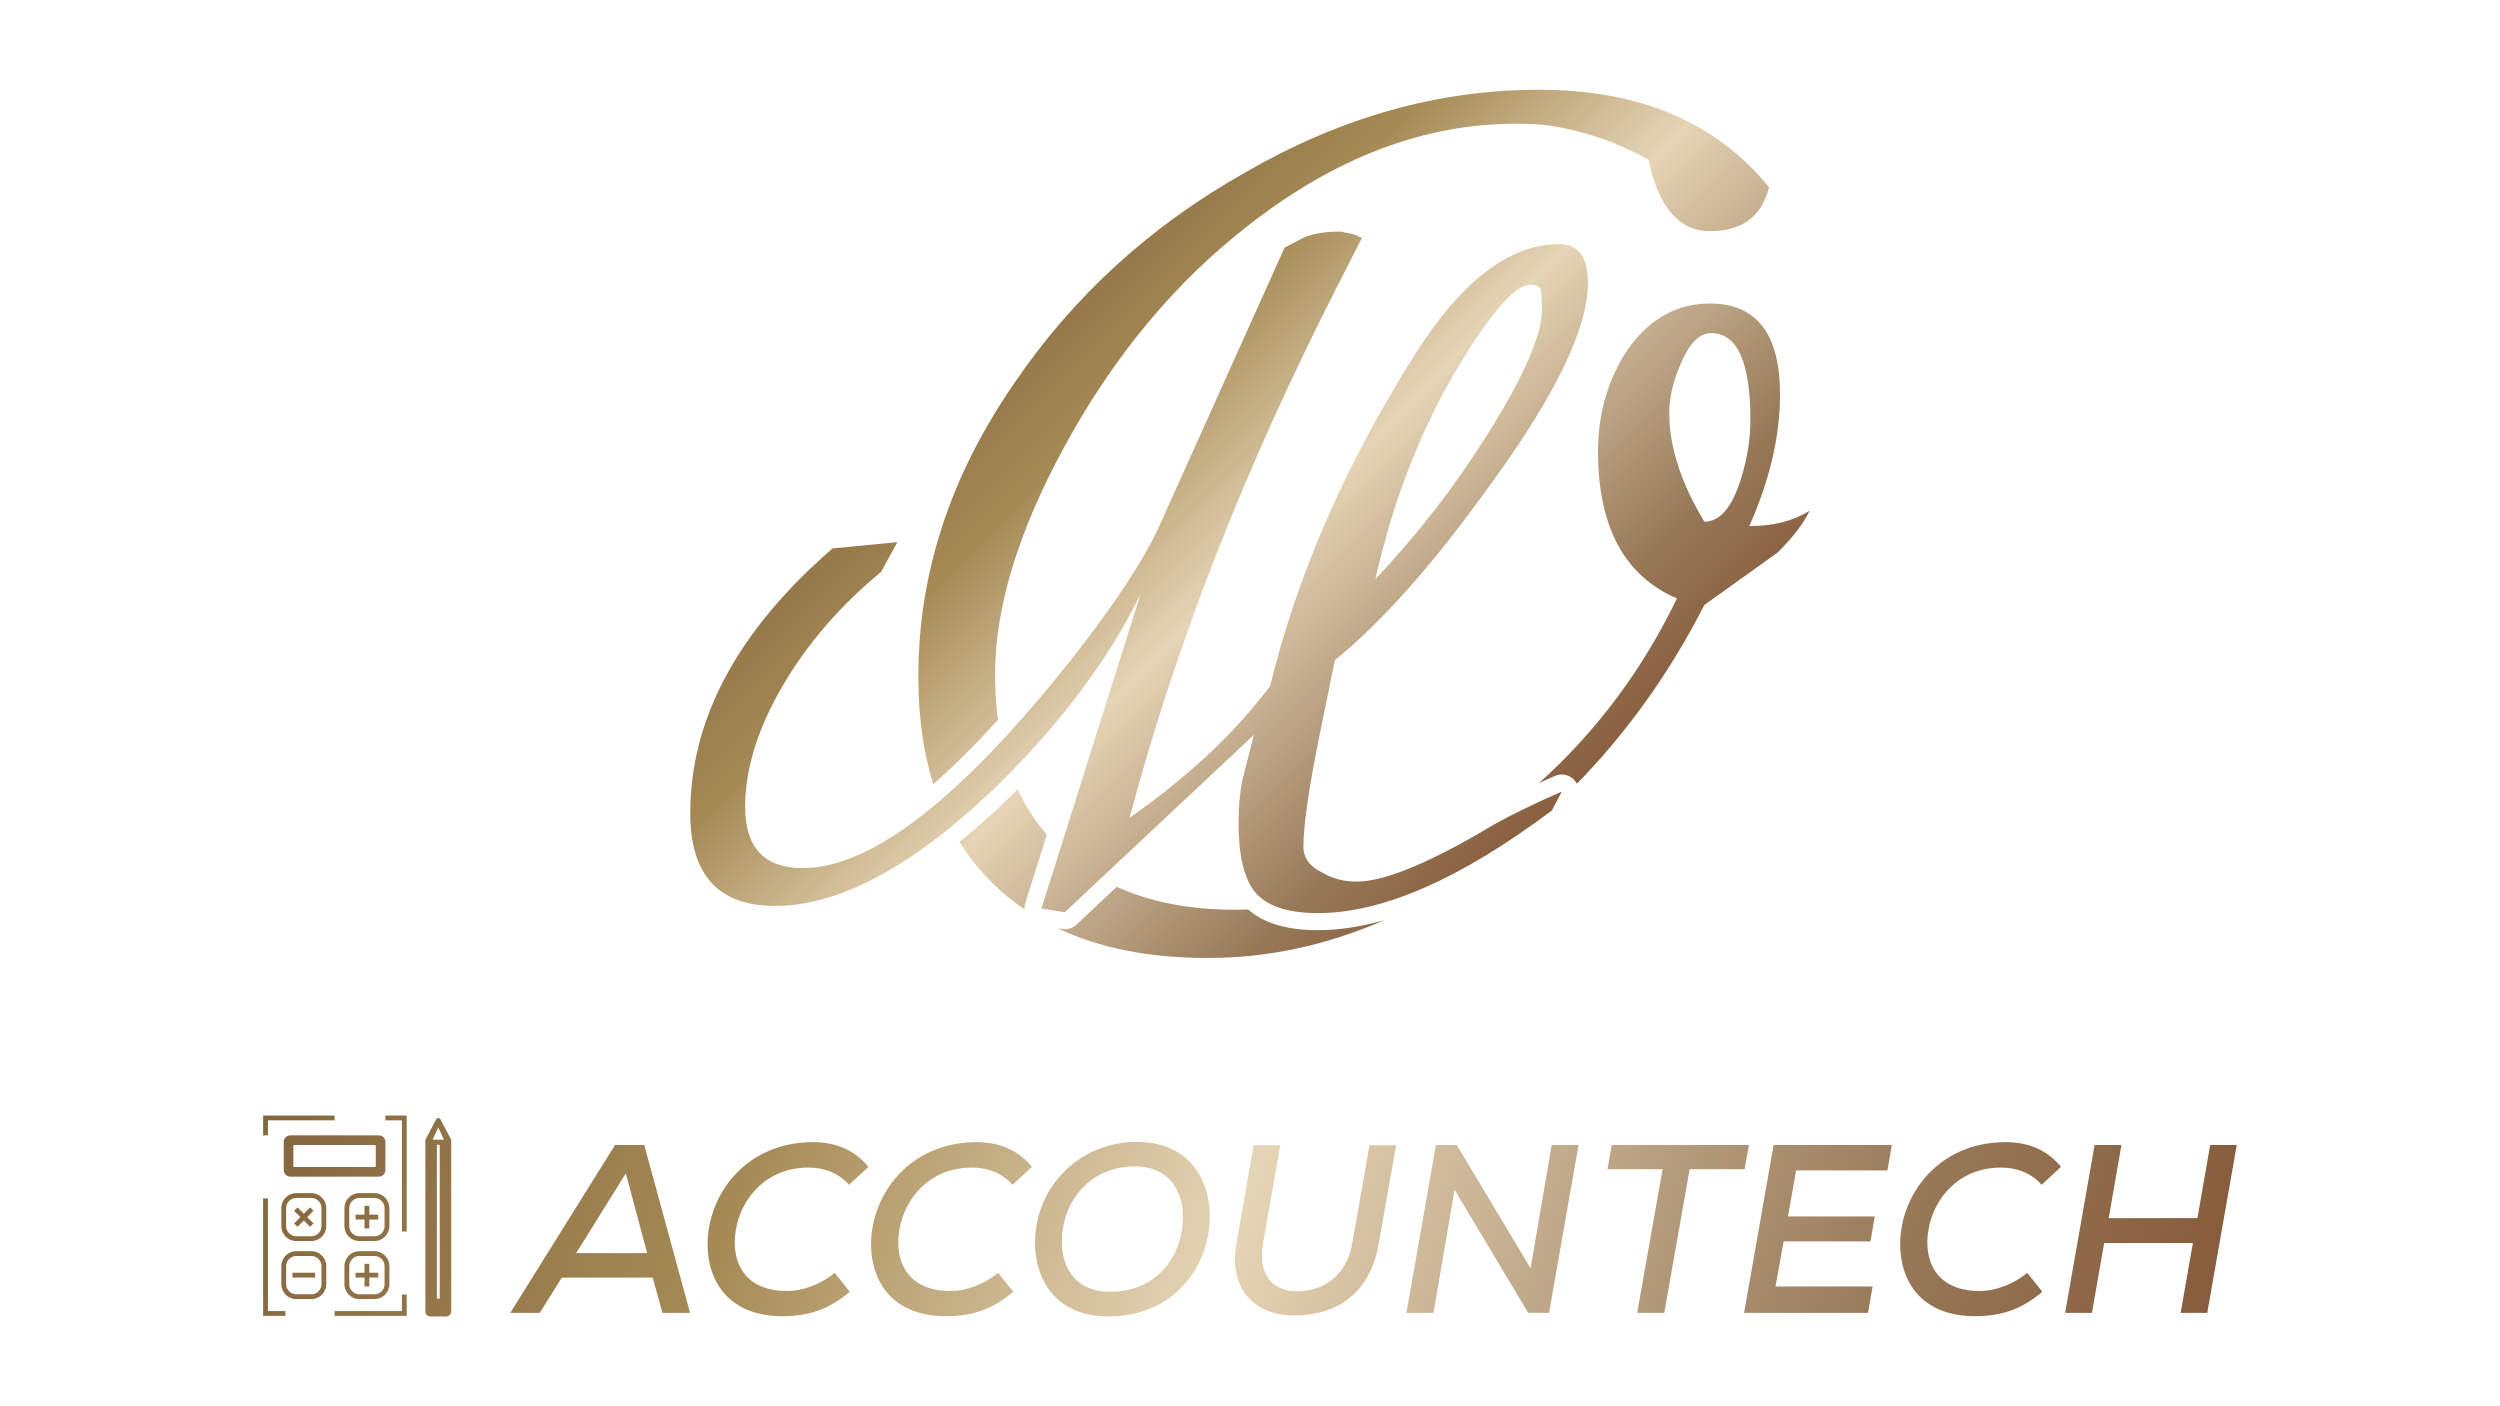
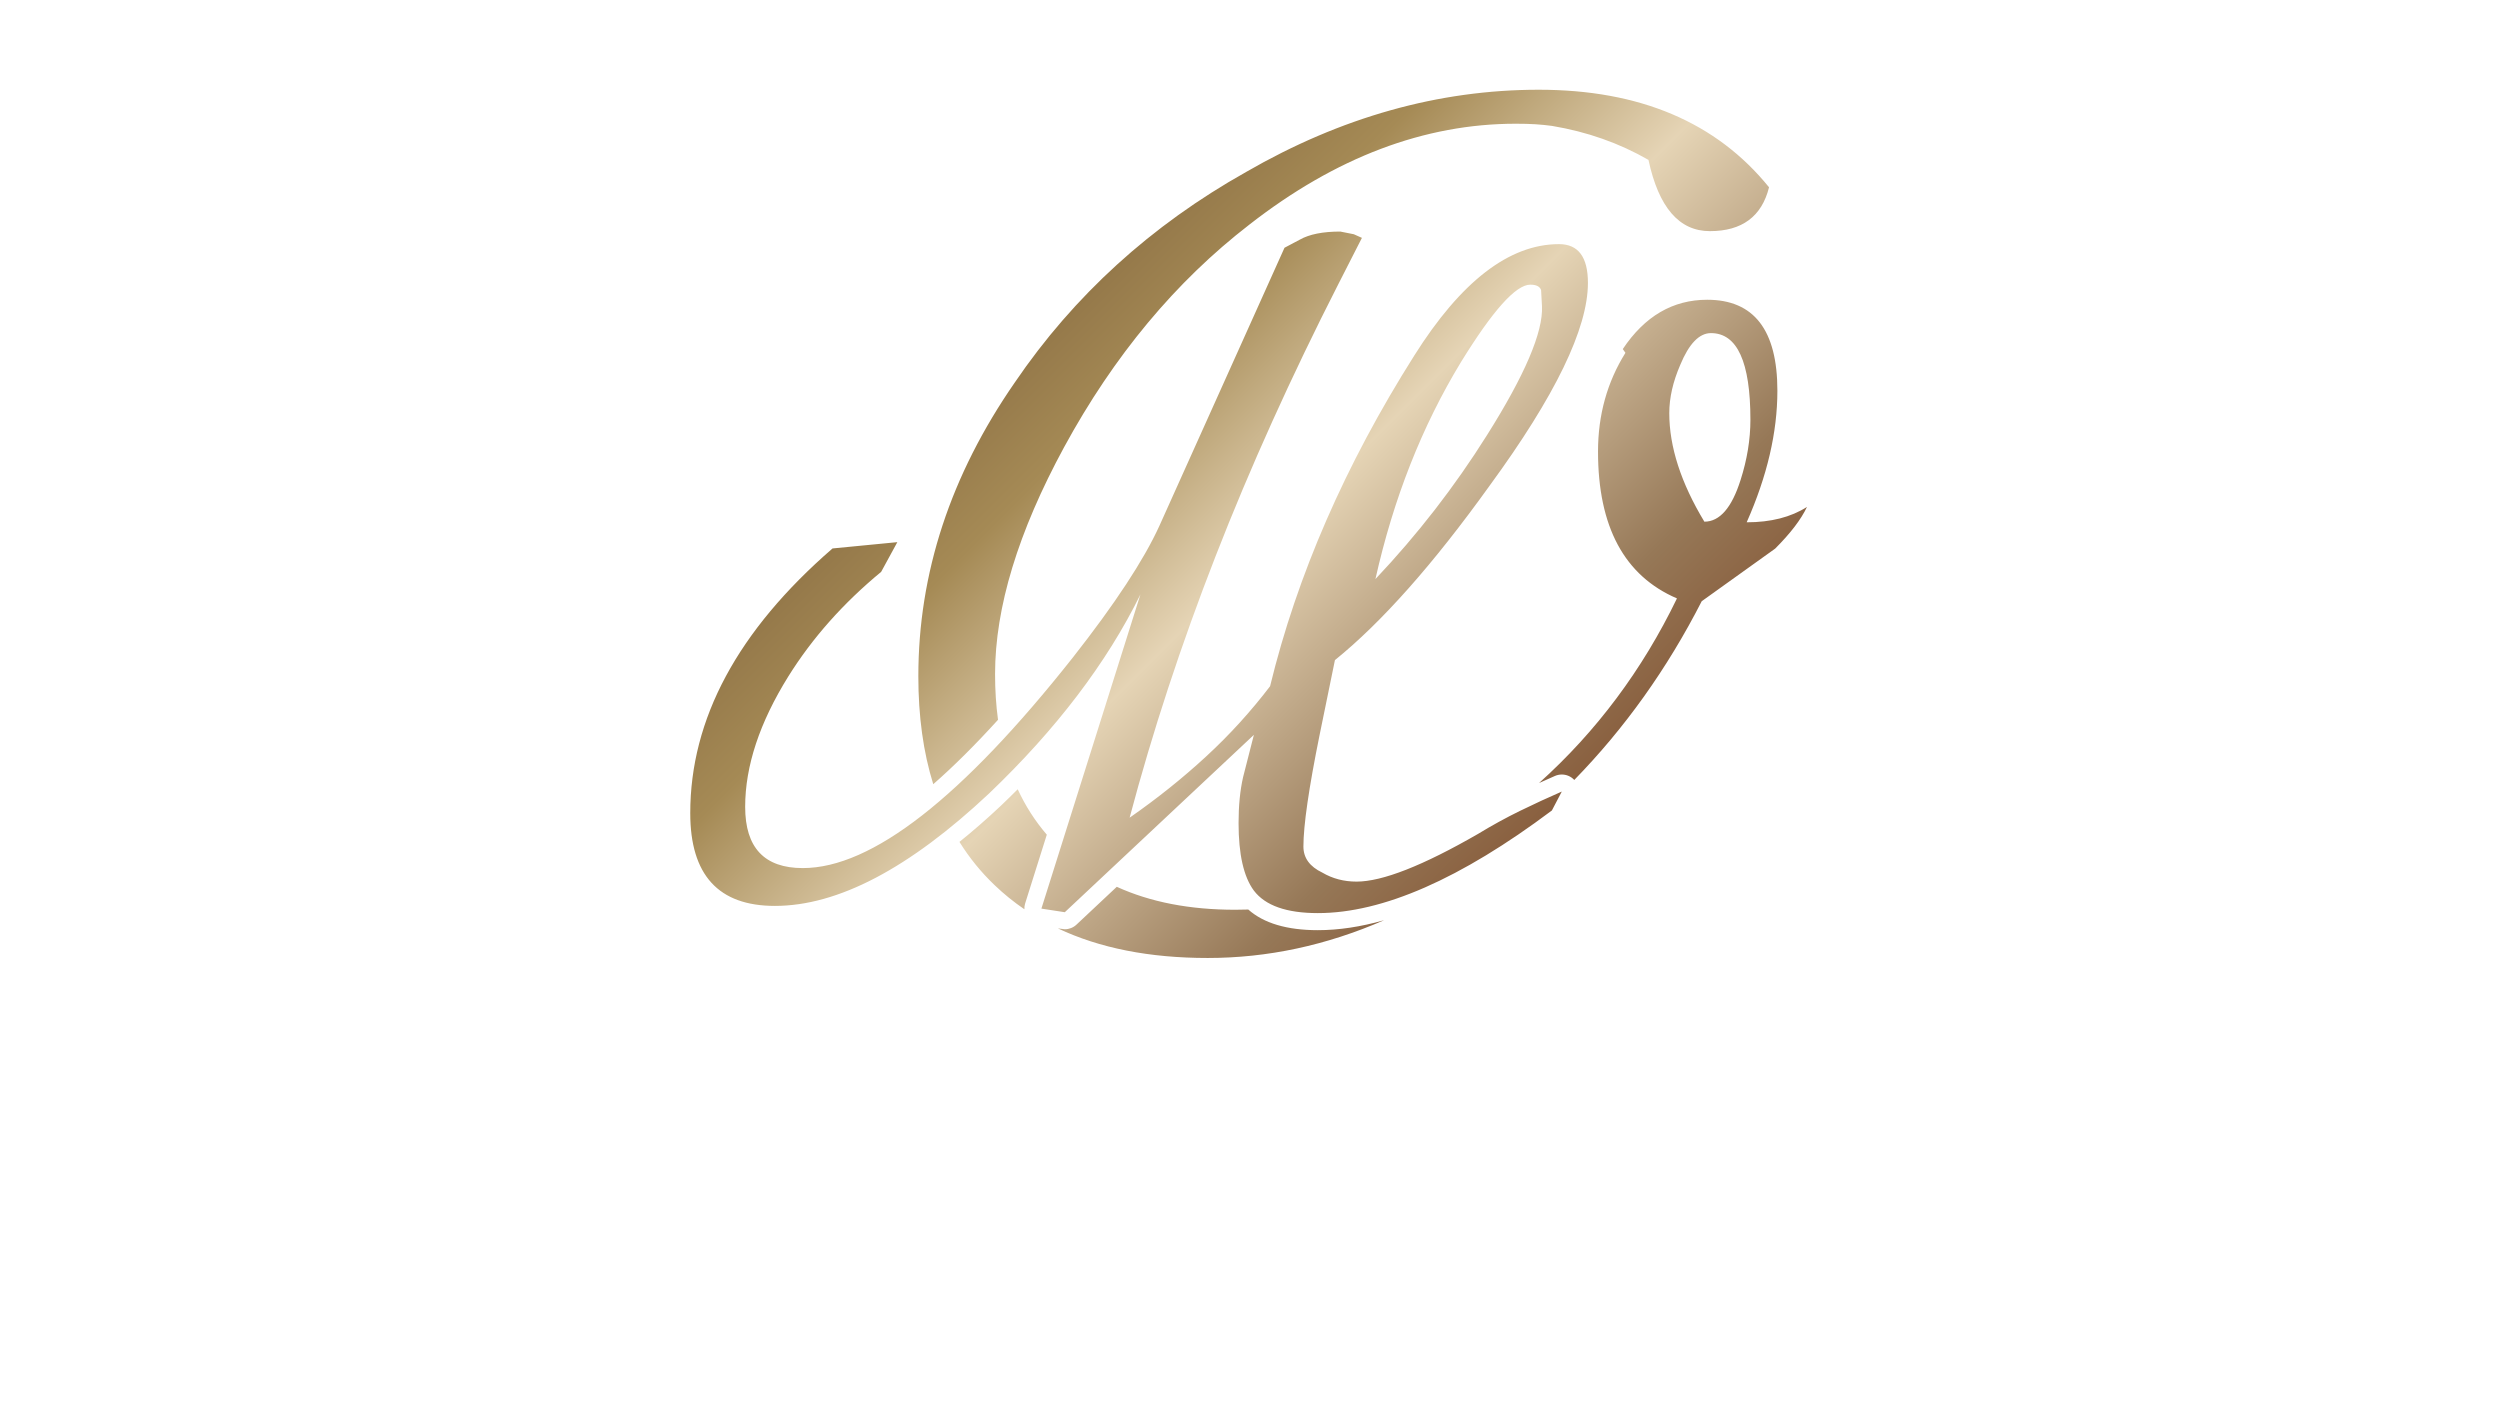
<svg xmlns="http://www.w3.org/2000/svg" width="100%" height="100%" viewBox="0 0 6667 3750" version="1.1" xml:space="preserve" style="fill-rule:evenodd;clip-rule:evenodd;stroke-linejoin:round;stroke-miterlimit:2;">
  <g>
-     <path d="M3323.22,458.58c-253.413,142.289 -459.073,329.429 -616.907,561.345c-171.52,247.537 -257.28,508.692 -257.28,783.518c0,106.884 13.24,202.834 39.786,287.85c54.528,-47.678 112.098,-104.95 172.717,-171.743c-5.281,-38.603 -7.884,-79.215 -7.884,-121.983c0,-177.322 61.438,-379.04 184.165,-605.155c132.619,-243.668 297.222,-441.444 494.105,-593.477c229.983,-179.33 466.808,-268.957 710.477,-268.957c19.413,-0 36.966,0.446 52.661,1.413c15.545,1.041 30.123,2.529 43.809,4.388c93.57,15.62 179.256,45.818 257.28,90.669c27.223,126.744 81.893,189.966 163.71,189.966c85.76,0 138.347,-38.975 157.834,-116.925c-140.354,-173.379 -344.973,-260.173 -613.931,-260.173c-267.024,-0 -527.279,73.034 -780.542,219.264Zm143.107,180.52l-40.835,21.645l-333.742,741.865c-41.653,91.264 -118.488,208.115 -230.504,350.626c-296.18,374.511 -536.279,561.792 -720.369,561.792c-102.421,-0 -153.669,-54.372 -153.669,-163.264c0,-108.818 38.455,-224.843 115.289,-348.172c63.967,-102.421 146.454,-195.248 247.313,-278.479l43.222,-79.289l-172.866,16.81c-252.966,219.347 -379.404,454.684 -379.404,705.947c-0,164.893 75.265,247.306 225.735,247.306c168.025,-0 358.511,-100.034 571.461,-300.123c179.181,-171.297 313.66,-348.172 403.362,-530.626l-264.123,837.964l62.405,9.595l504.221,-472.975l-28.785,112.827c-8.033,35.256 -12.05,76.016 -12.05,122.429c0,83.232 13.612,143.33 40.835,180.074c30.421,40.017 87.247,60.025 170.479,60.025c172.858,-0 380.973,-91.19 624.27,-273.718l26.405,-50.43c-36.818,16.066 -74.008,33.248 -111.645,51.62c-37.636,18.446 -74.826,38.826 -111.644,61.289c-147.272,84.867 -255.346,127.264 -324.147,127.264c-33.62,-0 -64.041,-8.033 -91.19,-24.025c-33.62,-15.992 -50.429,-39.198 -50.429,-69.619c-0,-56.083 14.355,-155.306 43.214,-297.736l40.835,-199.345c124.809,-100.785 262.486,-256.09 412.957,-465.767c174.421,-238.536 261.735,-418.61 261.735,-540.221c0,-68.801 -25.653,-103.313 -76.901,-103.313c-132.843,-0 -261.669,99.297 -386.552,297.742c-184.091,291.346 -312.098,585.08 -384.172,881.253c-51.248,67.165 -108,129.651 -170.479,187.214c-62.405,57.644 -130.462,112.09 -204.098,163.346c60.842,-228.949 137.23,-461.386 229.313,-697.535c92.008,-236.089 201.272,-478.195 327.792,-726.319l62.405,-122.437l-21.645,-9.669l-36,-7.133c-46.413,-0 -82.413,7.133 -107.999,21.562Zm429.766,326.528c84.793,-137.603 146.454,-206.479 184.909,-206.479c15.917,0 25.586,4.835 28.785,14.43l2.373,43.215c3.205,68.801 -45.588,183.272 -146.447,343.337c-43.215,68.876 -89.702,135.297 -139.239,199.264c-49.686,64.041 -102.496,125.709 -158.504,184.908c48.05,-214.504 124.066,-407.378 228.123,-578.675Zm438.619,-24.694c-48.719,78.024 -73.116,165.718 -73.116,263.156c0,200.751 70.215,331.437 210.495,391.759c-92.164,190.71 -214.735,354.866 -367.808,492.394c14.281,-6.545 28.487,-12.867 42.545,-18.966c5.95,-2.529 12.05,-3.786 18.223,-3.786c12.347,-0 24.471,5.05 33.248,14.496c2.826,3.05 5.132,6.397 7.066,10.041c134.627,-137.974 247.982,-296.85 339.842,-476.626l195.916,-140.355c40.909,-40.908 69.099,-77.875 84.793,-111.123c-42.917,27.372 -96.552,40.983 -160.809,40.983c54.52,-122.801 81.892,-239.793 81.892,-350.85c0,-161.776 -62.486,-242.627 -187.14,-242.627c-91.636,0 -166.685,43.81 -225.147,131.504Zm116.925,160.884c-0,-40.984 9.818,-83.827 29.231,-128.678c23.355,-56.528 50.727,-84.793 81.892,-84.793c70.14,0 105.248,76.983 105.248,230.95c-0,52.661 -8.777,106.289 -26.256,160.809c-23.43,74.082 -55.644,111.124 -96.545,111.124c-62.405,-103.314 -93.57,-199.859 -93.57,-289.412Zm-1782.37,1046.82c-37.413,35.182 -74.231,67.388 -110.603,96.545c26.33,42.322 57.57,80.776 93.57,115.14c24.694,23.653 51.248,45.223 79.586,64.487c-0.223,-5.132 0.447,-10.339 2.001,-15.396l57.801,-183.495c-31.165,-36.298 -57.05,-76.612 -77.578,-121.091c-14.653,14.653 -29.529,29.306 -44.777,43.81Zm201.421,317.23c-8.48,7.959 -19.562,12.273 -31.091,12.273l-18.446,-2.299c111.272,52.654 244.486,78.91 399.717,78.91c159.47,-0 316.196,-33.545 470.23,-100.71c-62.256,17.702 -121.24,26.553 -176.727,26.553c-82.115,0 -144.297,-18.52 -185.437,-55.041c-11.67,0.446 -23.347,0.595 -35.025,0.595c-120.867,0 -226.115,-20.38 -315.668,-61.215l-107.553,100.934Z" style="fill:url(#_Linear1);fill-rule:nonzero;" />
-     <path d="M1027.81,2974.89l0,12.815l43.989,0l-0,296.493l12.823,0l-0,-309.308l-56.812,-0Zm-326.118,-0l-0,52.832l12.823,-0l-0,-40.017l177.745,0l0,-12.815l-190.568,-0Zm461.482,10.078l-28.852,54.744l0,457.659c0,7.371 5.951,13.314 13.314,13.314l42.464,0c7.289,0 13.239,-5.943 13.239,-13.314l0,-457.659l-28.859,-54.744c-1.183,-2.269 -3.414,-3.407 -5.646,-3.407c-2.231,0 -4.462,1.138 -5.66,3.407Zm5.66,21.57l15.018,32.727l-30.05,0l15.032,-32.727Zm-3.726,46.413l7.512,0l0,410.354l-7.512,0l0,-410.354Zm-390.71,-25.214c-9.744,-0 -17.702,7.884 -17.702,17.702l-0,74.677c-0,9.818 7.958,17.785 17.702,17.785l235.71,-0c9.744,-0 17.702,-7.967 17.702,-17.785l0,-74.677c0,-9.818 -7.958,-17.702 -17.702,-17.702l-235.71,-0Zm7.951,81.669l0,-53.182c0,-1.562 1.265,-2.826 2.834,-2.826l214.14,-0c1.562,-0 2.826,1.264 2.826,2.826l0,53.182c0,1.562 -1.264,2.826 -2.826,2.826l-214.14,0c-1.569,0 -2.834,-1.264 -2.834,-2.826Zm1977.92,209.453c1.934,100.339 61.364,191.826 195.612,191.826c178.37,0 272.379,-137.454 270.445,-271.71c-1.934,-102.346 -62.62,-193.759 -194.347,-193.759c-152.107,-0 -273.577,118.933 -271.71,273.643Zm71.628,-11.529c1.934,-104.801 74.826,-196.876 195.612,-196.876c92.684,0.662 129.123,69.687 127.189,139.976c-1.852,94.016 -64.554,194.354 -194.273,194.354c-95.28,0 -130.469,-68.355 -128.528,-137.454Zm2235.47,10.86c-0,101.008 58.834,191.826 199.412,191.826c66.496,-0 122.132,-15.992 179.702,-65.232l-40.314,-50.503c-37.041,31.313 -85.686,48.57 -127.19,48.57c-115.735,-0 -150.247,-81.149 -136.189,-162.967c13.463,-82.487 79.884,-166.239 193.678,-166.239c41.585,0 81.23,14.727 108.081,46.041l51.768,-47.975c-37.041,-45.371 -87.545,-65.826 -147.644,-65.826c-180.296,0 -281.304,141.248 -281.304,272.305Zm-2744.37,-0c-0,101.008 58.834,191.826 199.487,191.826c66.421,-0 122.05,-15.992 179.62,-65.232l-40.307,-50.503c-37.041,31.313 -85.611,48.57 -127.189,48.57c-115.735,-0 -150.255,-81.149 -136.19,-162.967c13.463,-82.487 79.958,-166.239 193.685,-166.239c41.579,0 81.216,14.727 108.067,46.041l51.768,-47.975c-37.041,-45.371 -87.537,-65.826 -147.636,-65.826c-180.297,0 -281.305,141.248 -281.305,272.305Zm-436.022,-0c-0,101.008 58.76,191.826 199.412,191.826c66.503,-0 122.139,-15.992 179.709,-65.232l-40.321,-50.503c-37.041,31.313 -85.678,48.57 -127.182,48.57c-115.735,-0 -150.247,-81.149 -136.197,-162.967c13.388,-82.487 79.884,-166.239 193.693,-166.239c41.57,0 81.222,14.727 108.073,46.041l51.761,-47.975c-37.108,-45.371 -87.619,-65.826 -147.711,-65.826c-180.229,0 -281.237,141.248 -281.237,272.305Zm4007.05,-264.644l-33.918,195.024l-236.528,0l33.843,-195.024l-71.553,0l-78.627,447.544l71.561,0l32.652,-186.098l236.528,-0l-32.652,186.098l70.958,0l78.694,-447.544l-70.958,0Zm-1164.19,0c-26.256,148.983 -52.438,298.561 -78.694,447.544l330.537,0l12.131,-70.363l-258.916,-0l21.793,-120.198l231.396,-0l11.529,-66.496l-231.471,0l21.719,-122.727l243.594,0l11.529,-67.76l-315.147,0Zm-431.552,0l-11.529,64.562l147.049,0l-67.76,382.982l72.223,0l67.76,-382.982l146.379,0l11.529,-64.562l-365.651,0Zm-160.274,0l-56.231,328.611l-196.876,-328.611l-55.636,0l-78.627,447.544l72.223,0l56.231,-328.015l196.296,328.015l55.636,0l78.612,-447.544l-71.628,0Zm-2497.82,0l-279.371,447.544l78.619,0l58.835,-94.016l242.255,-0l26.256,94.016l73.488,0l-122.14,-447.544l-77.942,0Zm28.785,75.422l56.9,212.875l-189.296,-0l132.396,-212.875Zm1983.18,-74.745l-46.034,261.438c-14.727,85.016 -75.421,127.859 -146.38,127.859c-69.098,-0 -105.552,-46.636 -91.42,-127.859l45.974,-261.438l-70.958,0l-46.049,261.438c-22.306,127.19 54.38,192.421 153.454,192.421c116.992,-0 203.347,-60.694 226.337,-192.421l46.034,-261.438l-70.958,0Zm-2693.82,127.629c-21.935,-0 -39.786,17.851 -39.786,39.793l0,48.198c0,21.942 17.851,39.793 39.786,39.793l40.24,0c21.942,0 39.8,-17.851 39.8,-39.793l0,-48.198c0,-21.942 -17.858,-39.793 -39.8,-39.793l-40.24,-0Zm-26.918,87.991l-0,-48.198c-0,-14.876 12.049,-26.926 26.918,-26.926l40.24,0c14.883,0 27.007,12.05 27.007,26.926l-0,48.198c-0,14.876 -12.124,27 -27.007,27l-40.24,-0c-14.869,-0 -26.918,-12.124 -26.918,-27Zm-141.322,-87.991c-21.949,-0 -39.793,17.851 -39.793,39.793l-0,48.198c-0,21.942 17.844,39.793 39.793,39.793l40.24,0c21.942,0 39.785,-17.851 39.785,-39.793l0,-48.198c0,-21.942 -17.843,-39.793 -39.785,-39.793l-40.24,-0Zm-27,87.991l0,-48.198c0,-14.876 12.124,-26.926 27,-26.926l40.24,0c14.868,0 26.992,12.05 26.992,26.926l0,48.198c0,14.876 -12.124,27 -26.992,27l-40.24,-0c-14.876,-0 -27,-12.124 -27,-27Zm-61.4,-74.001l-0,313.296l59.37,-0l-0,-12.831l-46.547,0l-0,-300.465l-12.823,0Zm270.363,19.741l0,23.772l-23.772,-0l0,12.823l23.772,-0l0,23.772l12.831,-0l-0,-23.772l23.771,-0l0,-12.823l-23.771,-0l-0,-23.772l-12.831,-0Zm-161.843,21.124l-16.817,-16.81l-9.06,9.059l16.81,16.81l-16.81,16.81l9.06,9.067l16.817,-16.81l16.817,16.81l9.06,-9.067l-16.81,-16.81l16.81,-16.81l-9.06,-9.059l-16.817,16.81Zm148.12,99.929c-21.935,0 -39.786,17.851 -39.786,39.793l0,48.198c0,21.943 17.851,39.794 39.786,39.794l40.24,-0c21.942,-0 39.8,-17.851 39.8,-39.794l0,-48.198c0,-21.942 -17.858,-39.793 -39.8,-39.793l-40.24,0Zm-26.918,87.991l-0,-48.198c-0,-14.876 12.049,-26.992 26.918,-26.992l40.24,-0c14.883,-0 27.007,12.116 27.007,26.992l-0,48.198c-0,14.876 -12.124,27 -27.007,27l-40.24,0c-14.869,0 -26.918,-12.124 -26.918,-27Zm-141.322,-87.991c-21.949,0 -39.793,17.851 -39.793,39.793l-0,48.198c-0,21.943 17.844,39.794 39.793,39.794l40.24,-0c21.942,-0 39.785,-17.851 39.785,-39.794l0,-48.198c0,-21.942 -17.843,-39.793 -39.785,-39.793l-40.24,0Zm-27,87.991l0,-48.198c0,-14.876 12.124,-26.992 27,-26.992l40.24,-0c14.868,-0 26.992,12.116 26.992,26.992l0,48.198c0,14.876 -12.124,27 -26.992,27l-40.24,0c-14.876,0 -27,-12.124 -27,-27Zm208.963,-54.267l0,23.772l-23.772,-0l0,12.823l23.772,-0l0,23.764l12.831,0l-0,-23.764l23.771,-0l0,-12.823l-23.771,-0l-0,-23.772l-12.831,-0Zm-192.019,36.595l60.352,-0l-0,-12.823l-60.352,-0l0,12.823Zm291.763,45.372l-0,43.98l-179.539,0l0,12.831l192.362,-0l-0,-56.811l-12.823,-0Z" style="fill:url(#_Linear2);fill-rule:nonzero;" />
+     <path d="M3323.22,458.58c-253.413,142.289 -459.073,329.429 -616.907,561.345c-171.52,247.537 -257.28,508.692 -257.28,783.518c0,106.884 13.24,202.834 39.786,287.85c54.528,-47.678 112.098,-104.95 172.717,-171.743c-5.281,-38.603 -7.884,-79.215 -7.884,-121.983c0,-177.322 61.438,-379.04 184.165,-605.155c132.619,-243.668 297.222,-441.444 494.105,-593.477c229.983,-179.33 466.808,-268.957 710.477,-268.957c19.413,-0 36.966,0.446 52.661,1.413c15.545,1.041 30.123,2.529 43.809,4.388c93.57,15.62 179.256,45.818 257.28,90.669c27.223,126.744 81.893,189.966 163.71,189.966c85.76,0 138.347,-38.975 157.834,-116.925c-140.354,-173.379 -344.973,-260.173 -613.931,-260.173c-267.024,-0 -527.279,73.034 -780.542,219.264Zm143.107,180.52l-40.835,21.645l-333.742,741.865c-41.653,91.264 -118.488,208.115 -230.504,350.626c-296.18,374.511 -536.279,561.792 -720.369,561.792c-102.421,-0 -153.669,-54.372 -153.669,-163.264c0,-108.818 38.455,-224.843 115.289,-348.172c63.967,-102.421 146.454,-195.248 247.313,-278.479l43.222,-79.289l-172.866,16.81c-252.966,219.347 -379.404,454.684 -379.404,705.947c-0,164.893 75.265,247.306 225.735,247.306c168.025,-0 358.511,-100.034 571.461,-300.123c179.181,-171.297 313.66,-348.172 403.362,-530.626l-264.123,837.964l62.405,9.595l504.221,-472.975l-28.785,112.827c-8.033,35.256 -12.05,76.016 -12.05,122.429c0,83.232 13.612,143.33 40.835,180.074c30.421,40.017 87.247,60.025 170.479,60.025c172.858,-0 380.973,-91.19 624.27,-273.718l26.405,-50.43c-36.818,16.066 -74.008,33.248 -111.645,51.62c-37.636,18.446 -74.826,38.826 -111.644,61.289c-147.272,84.867 -255.346,127.264 -324.147,127.264c-33.62,-0 -64.041,-8.033 -91.19,-24.025c-33.62,-15.992 -50.429,-39.198 -50.429,-69.619c-0,-56.083 14.355,-155.306 43.214,-297.736l40.835,-199.345c124.809,-100.785 262.486,-256.09 412.957,-465.767c174.421,-238.536 261.735,-418.61 261.735,-540.221c0,-68.801 -25.653,-103.313 -76.901,-103.313c-132.843,-0 -261.669,99.297 -386.552,297.742c-184.091,291.346 -312.098,585.08 -384.172,881.253c-51.248,67.165 -108,129.651 -170.479,187.214c-62.405,57.644 -130.462,112.09 -204.098,163.346c60.842,-228.949 137.23,-461.386 229.313,-697.535c92.008,-236.089 201.272,-478.195 327.792,-726.319l62.405,-122.437l-21.645,-9.669l-36,-7.133c-46.413,-0 -82.413,7.133 -107.999,21.562Zm429.766,326.528c84.793,-137.603 146.454,-206.479 184.909,-206.479c15.917,0 25.586,4.835 28.785,14.43l2.373,43.215c3.205,68.801 -45.588,183.272 -146.447,343.337c-43.215,68.876 -89.702,135.297 -139.239,199.264c-49.686,64.041 -102.496,125.709 -158.504,184.908c48.05,-214.504 124.066,-407.378 228.123,-578.675Zm438.619,-24.694c-48.719,78.024 -73.116,165.718 -73.116,263.156c0,200.751 70.215,331.437 210.495,391.759c-92.164,190.71 -214.735,354.866 -367.808,492.394c14.281,-6.545 28.487,-12.867 42.545,-18.966c5.95,-2.529 12.05,-3.786 18.223,-3.786c12.347,-0 24.471,5.05 33.248,14.496c134.627,-137.974 247.982,-296.85 339.842,-476.626l195.916,-140.355c40.909,-40.908 69.099,-77.875 84.793,-111.123c-42.917,27.372 -96.552,40.983 -160.809,40.983c54.52,-122.801 81.892,-239.793 81.892,-350.85c0,-161.776 -62.486,-242.627 -187.14,-242.627c-91.636,0 -166.685,43.81 -225.147,131.504Zm116.925,160.884c-0,-40.984 9.818,-83.827 29.231,-128.678c23.355,-56.528 50.727,-84.793 81.892,-84.793c70.14,0 105.248,76.983 105.248,230.95c-0,52.661 -8.777,106.289 -26.256,160.809c-23.43,74.082 -55.644,111.124 -96.545,111.124c-62.405,-103.314 -93.57,-199.859 -93.57,-289.412Zm-1782.37,1046.82c-37.413,35.182 -74.231,67.388 -110.603,96.545c26.33,42.322 57.57,80.776 93.57,115.14c24.694,23.653 51.248,45.223 79.586,64.487c-0.223,-5.132 0.447,-10.339 2.001,-15.396l57.801,-183.495c-31.165,-36.298 -57.05,-76.612 -77.578,-121.091c-14.653,14.653 -29.529,29.306 -44.777,43.81Zm201.421,317.23c-8.48,7.959 -19.562,12.273 -31.091,12.273l-18.446,-2.299c111.272,52.654 244.486,78.91 399.717,78.91c159.47,-0 316.196,-33.545 470.23,-100.71c-62.256,17.702 -121.24,26.553 -176.727,26.553c-82.115,0 -144.297,-18.52 -185.437,-55.041c-11.67,0.446 -23.347,0.595 -35.025,0.595c-120.867,0 -226.115,-20.38 -315.668,-61.215l-107.553,100.934Z" style="fill:url(#_Linear1);fill-rule:nonzero;" />
  </g>
  <defs>
    <linearGradient id="_Linear1" x1="0" y1="0" x2="1" y2="0" gradientUnits="userSpaceOnUse" gradientTransform="matrix(2210.28,2210.28,-2210.28,2210.28,2121.03,237.778)">
      <stop offset="0" style="stop-color:#401617;stop-opacity:1" />
      <stop offset="0.01" style="stop-color:#401617;stop-opacity:1" />
      <stop offset="0.08" style="stop-color:#6b4c2d;stop-opacity:1" />
      <stop offset="0.38" style="stop-color:#a58a55;stop-opacity:1" />
      <stop offset="0.56" style="stop-color:#e5d4b5;stop-opacity:1" />
      <stop offset="0.8" style="stop-color:#967857;stop-opacity:1" />
      <stop offset="0.96" style="stop-color:#814f2f;stop-opacity:1" />
      <stop offset="1" style="stop-color:#814f2f;stop-opacity:1" />
    </linearGradient>
    <linearGradient id="_Linear2" x1="0" y1="0" x2="1" y2="0" gradientUnits="userSpaceOnUse" gradientTransform="matrix(6771.81,2337.43,-2337.43,6771.81,-495.971,1959.58)">
      <stop offset="0" style="stop-color:#401617;stop-opacity:1" />
      <stop offset="0.01" style="stop-color:#401617;stop-opacity:1" />
      <stop offset="0.08" style="stop-color:#6b4c2d;stop-opacity:1" />
      <stop offset="0.38" style="stop-color:#a58a55;stop-opacity:1" />
      <stop offset="0.56" style="stop-color:#e5d4b5;stop-opacity:1" />
      <stop offset="0.8" style="stop-color:#967857;stop-opacity:1" />
      <stop offset="0.96" style="stop-color:#814f2f;stop-opacity:1" />
      <stop offset="1" style="stop-color:#814f2f;stop-opacity:1" />
    </linearGradient>
  </defs>
</svg>